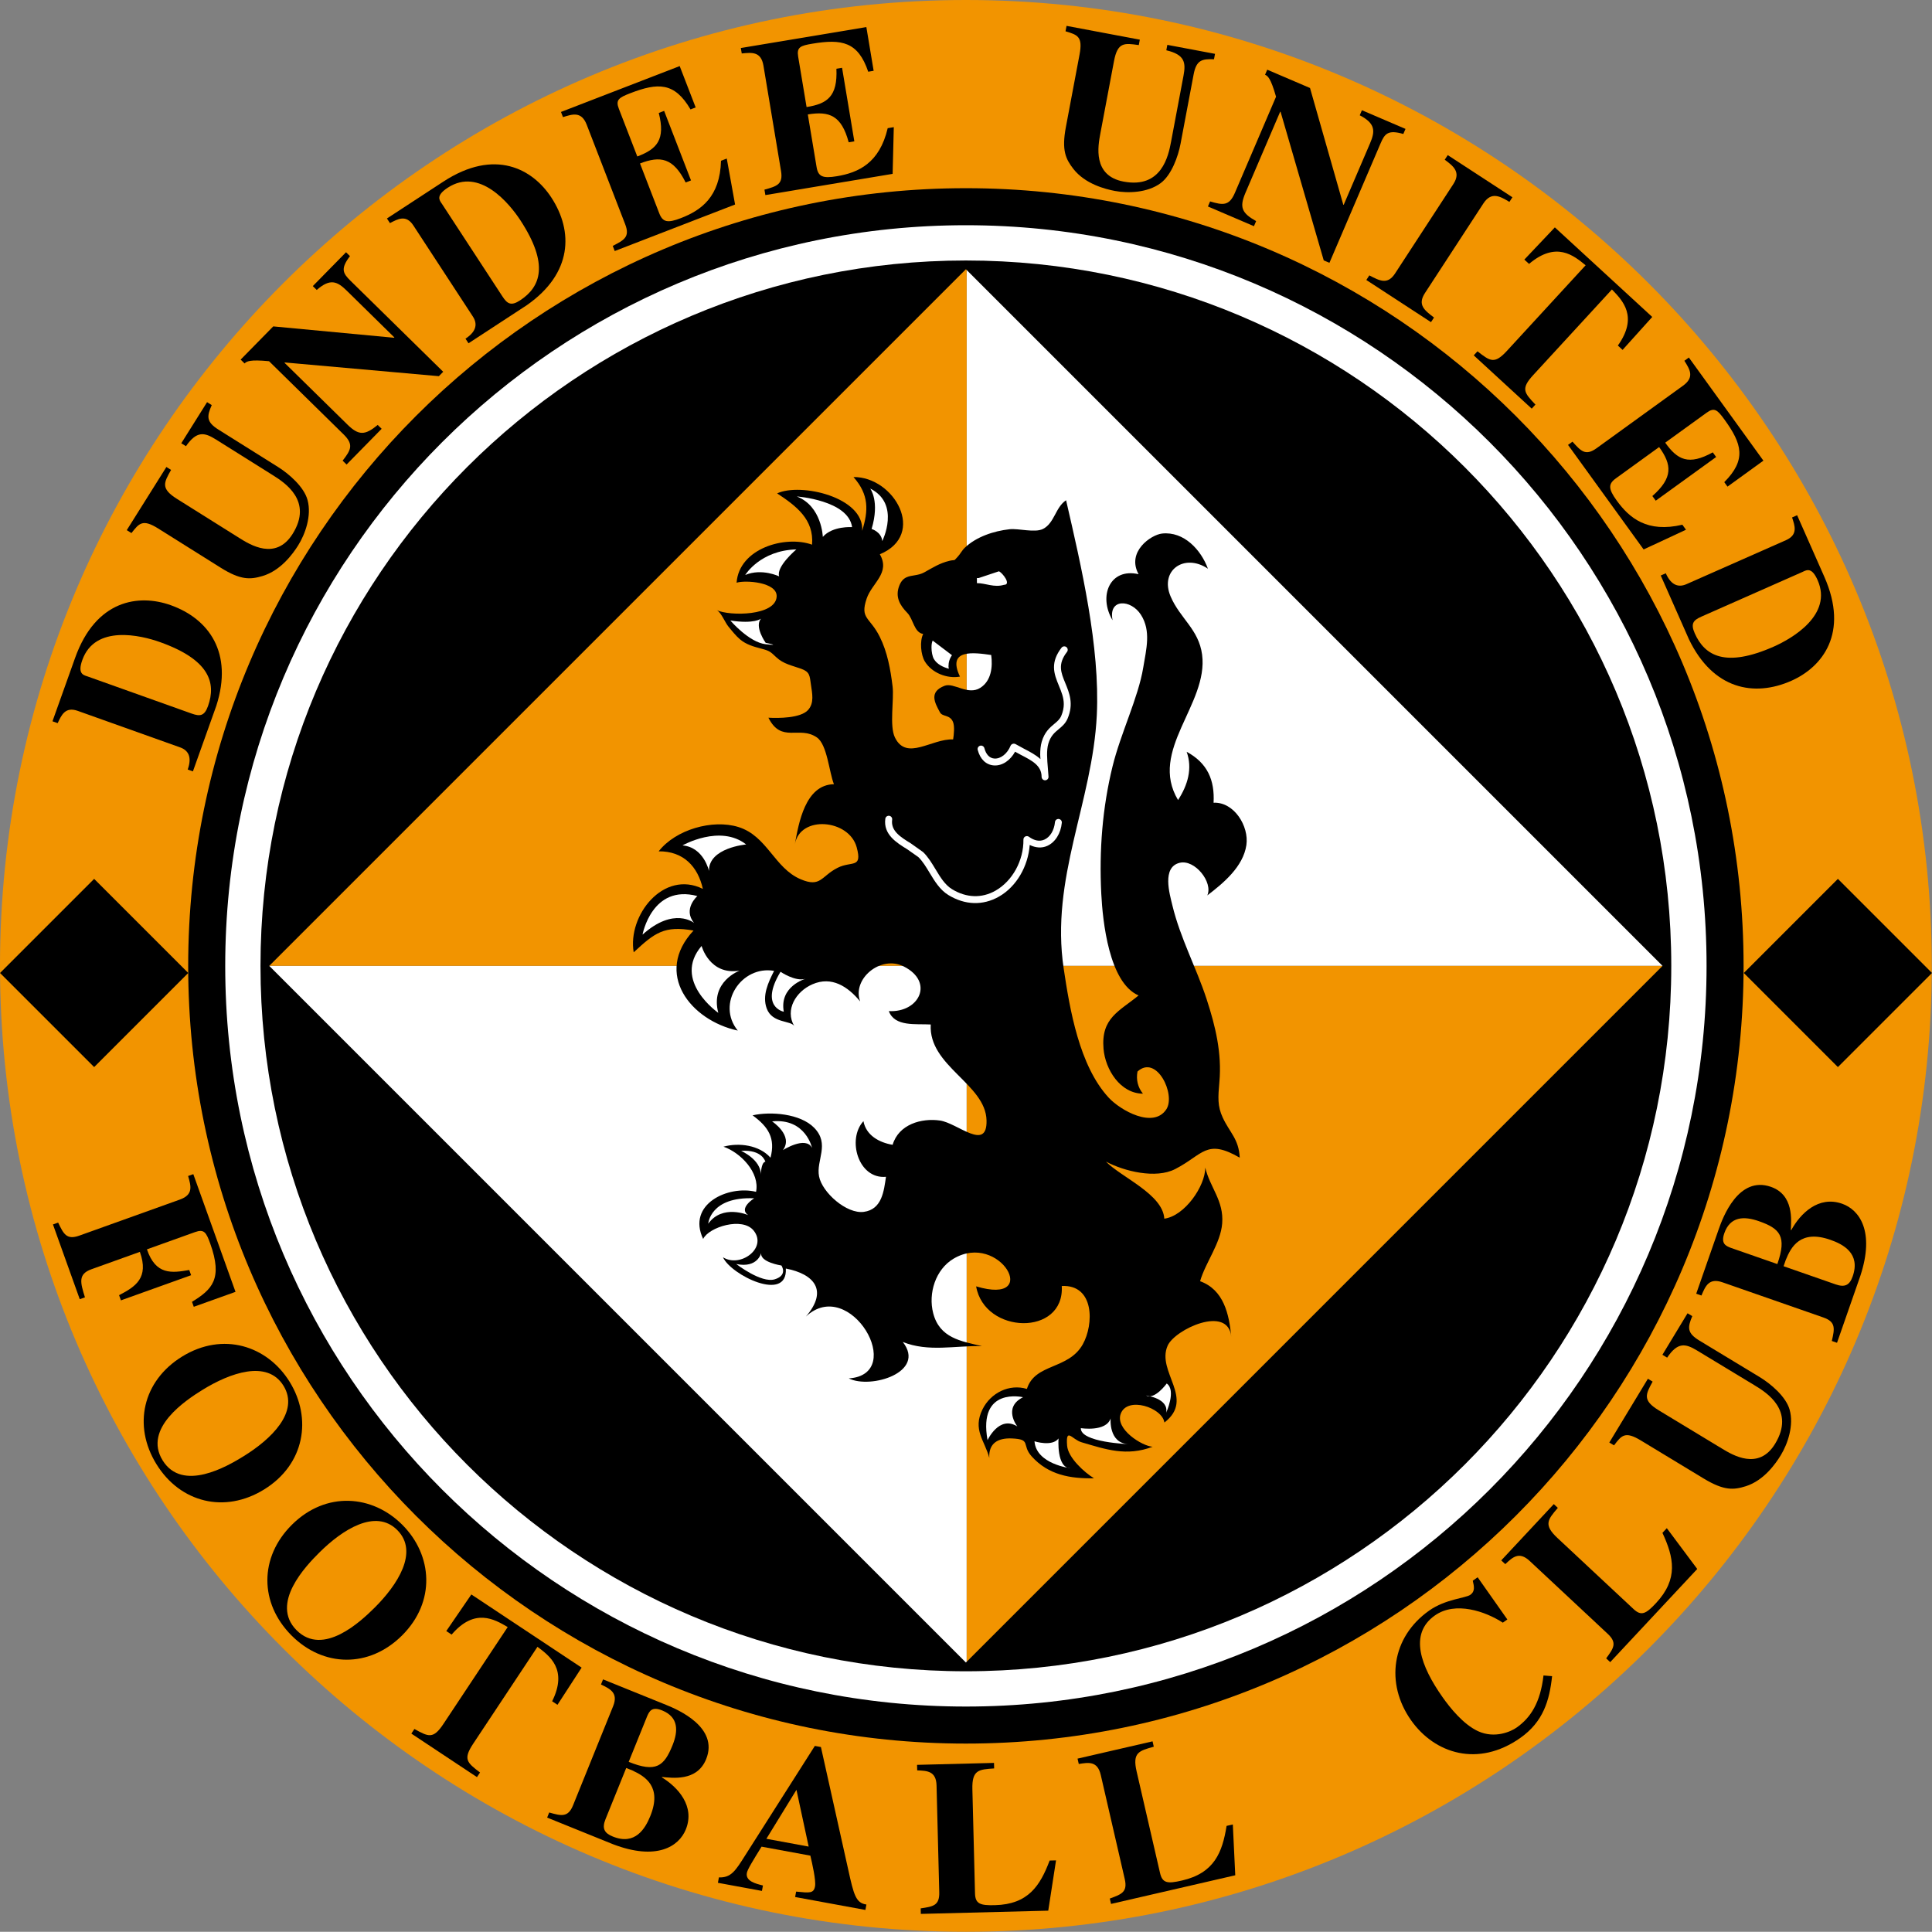
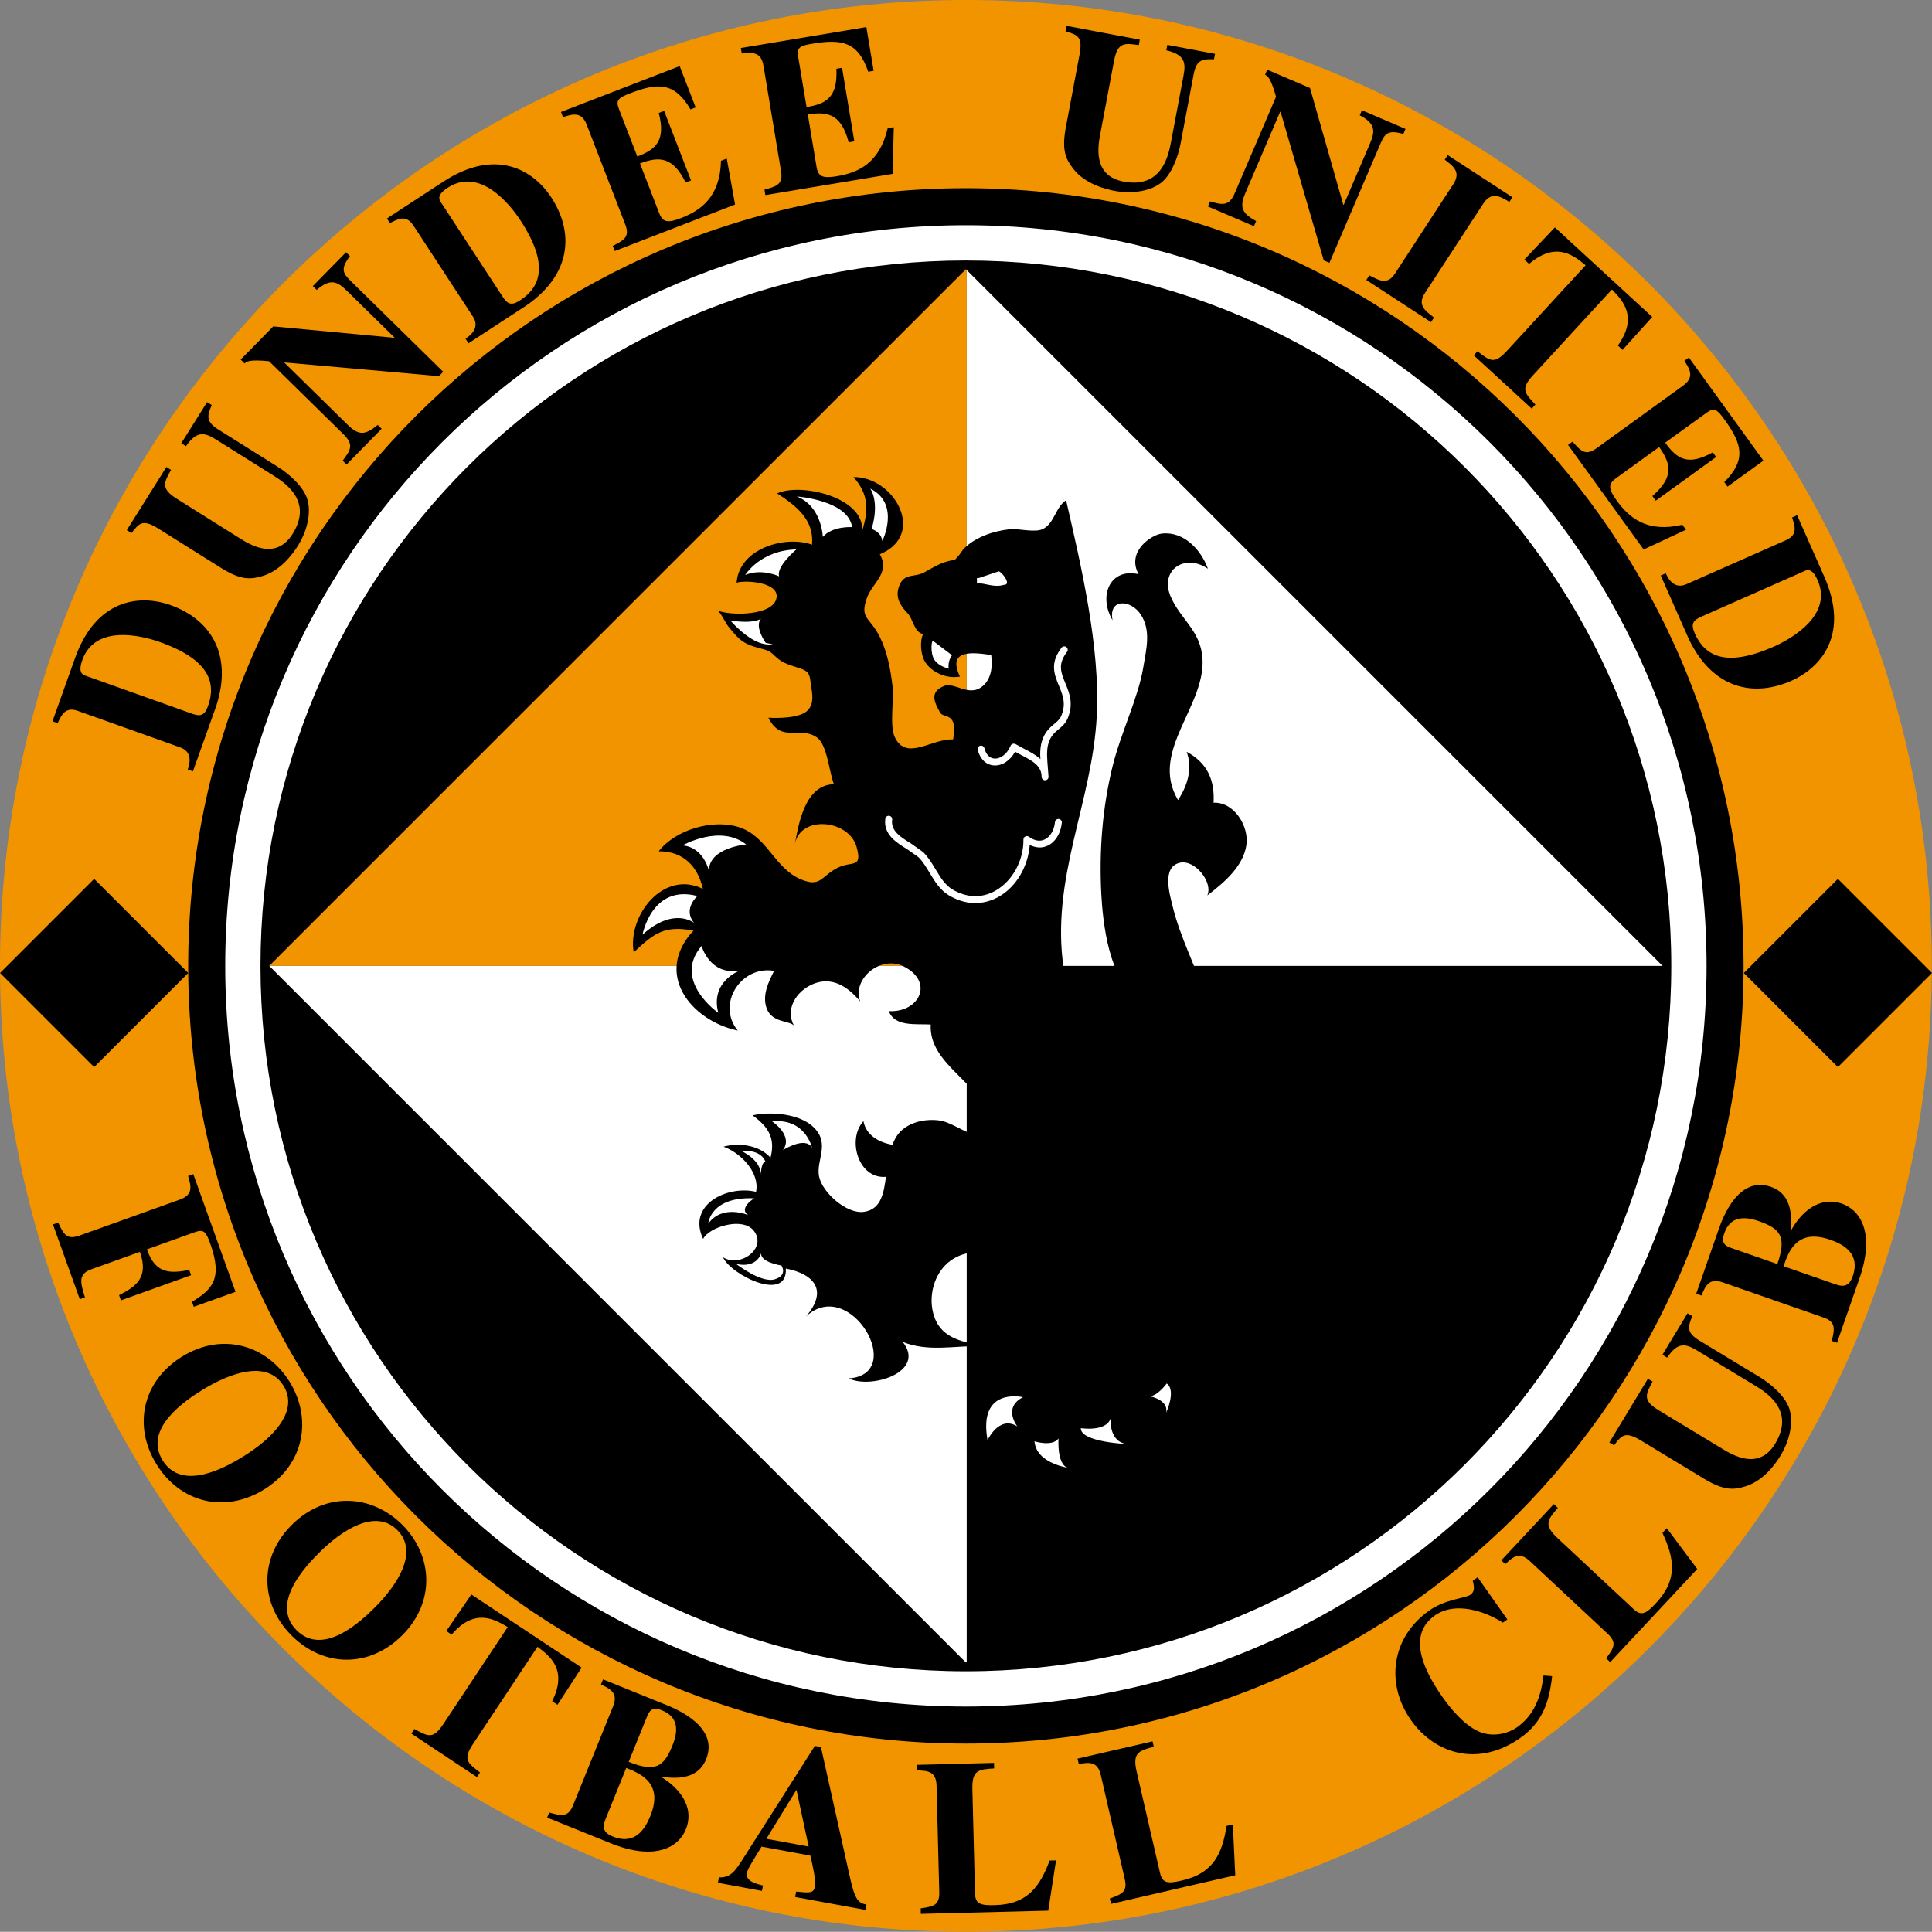
<svg xmlns="http://www.w3.org/2000/svg" version="1.0" id="Ebene_1" x="0px" y="0px" width="337.824px" height="337.784px" viewBox="0 0 337.824 337.784" enable-background="new 0 0 337.824 337.784" xml:space="preserve">
  <rect x="0" y="0" width="337.824" height="337.784" fill="#808080" stroke="none" />
  <path fill-rule="evenodd" clip-rule="evenodd" fill="#F29400" d="M0,168.892c0,93.127,75.766,168.893,168.893,168.893  s168.895-75.766,168.895-168.893C337.787,75.763,262.02,0,168.893,0S0,75.763,0,168.892L0,168.892z" />
  <path fill-rule="evenodd" clip-rule="evenodd" d="M304.877,168.891c0,75.104-60.883,135.987-135.984,135.987  c-75.104,0-135.986-60.883-135.986-135.987c0-75.103,60.882-135.984,135.986-135.984C243.994,32.906,304.877,93.788,304.877,168.891  L304.877,168.891z" />
  <path fill-rule="evenodd" clip-rule="evenodd" d="M33.801,205.308l7.38,20.582l-7.297,2.613l-0.312-0.867  c3.488-2.156,5.425-3.957,3.186-10.199c-0.702-1.961-1.083-2.559-2.644-2l-8.422,3.02c1.541,4.527,4.313,4.148,7.4,3.613l0.325,0.91  l-12.27,4.398l-0.325-0.906c2.833-1.469,5.275-3,3.635-7.574L16,221.933c-2.396,0.855-1.948,2.336-1.146,4.918l-0.908,0.324  l-4.686-13.07l0.907-0.324c0.959,1.992,1.472,3.078,3.724,2.27l17.569-6.301c2.396-0.859,1.935-2.371,1.432-4.117L33.801,205.308  L33.801,205.308z" />
  <path fill-rule="evenodd" clip-rule="evenodd" d="M49.569,242.304c2.837,4.594-2.187,9.375-6.977,12.332  c-2.854,1.766-10.686,6.332-14.153,0.723c-3.466-5.609,4.123-10.57,6.977-12.336C40.206,240.065,46.73,237.71,49.569,242.304  L49.569,242.304z M50.652,241.632c-3.913-6.332-11.672-8.836-18.824-4.418c-6.89,4.258-8.626,12.086-4.47,18.813  c4.155,6.727,11.934,8.676,18.823,4.418C53.332,256.026,54.563,247.968,50.652,241.632L50.652,241.632z" />
  <path fill-rule="evenodd" clip-rule="evenodd" d="M69.478,267.554c3.804,3.828-0.007,9.625-4.004,13.59  c-2.382,2.363-8.978,8.582-13.623,3.906c-4.645-4.684,1.624-11.23,4.006-13.594C59.853,267.487,65.676,263.718,69.478,267.554  L69.478,267.554z M70.382,266.655c-5.243-5.281-13.367-5.969-19.334-0.047c-5.749,5.707-5.669,13.723-0.101,19.336  c5.569,5.609,13.586,5.75,19.335,0.047C76.248,280.069,75.624,271.937,70.382,266.655L70.382,266.655z" />
  <path fill-rule="evenodd" clip-rule="evenodd" d="M83.401,310.741l-11.473-7.609l0.533-0.805c2.474,1.363,3.288,1.809,5.079-0.891  l11.235-16.934c-2.335-1.363-5.752-3.402-9.806,1.316l-0.932-0.617l4.381-6.398l19.282,12.793l-4.221,6.5l-0.932-0.617  c2.768-5.57-0.436-7.926-2.567-9.523L82.748,304.89c-1.813,2.734-1.084,3.309,1.188,5.047L83.401,310.741L83.401,310.741z" />
  <path fill-rule="evenodd" clip-rule="evenodd" d="M109.499,309.144l1.073,0.434c2.28,1.047,5.209,2.855,3.141,7.969  c-0.882,2.18-2.633,5.176-6.565,3.582c-1.502-0.605-1.915-1.438-1.264-3.047L109.499,309.144L109.499,309.144z M113.173,300.062  c0.367-0.809,0.779-1.723,2.603-0.984c2.896,1.172,2.829,3.598,1.817,6.102c-1.476,3.645-2.87,4.828-7.66,2.891L113.173,300.062  L113.173,300.062z M95.673,317.819l11.512,4.656c7.602,2.91,11.521,0.418,12.736-2.586c1.647-4.074-1.384-7.383-4.184-9.098  l0.029-0.07c1.689,0.141,6.105,0.848,7.71-3.125c2.257-5.574-4.979-8.668-6.981-9.477l-11.048-4.469l-0.361,0.895  c1.601,0.773,3.073,1.449,2.119,3.809l-6.997,17.305c-0.882,2.184-2.085,1.863-4.173,1.266L95.673,317.819L95.673,317.819z" />
  <path fill-rule="evenodd" clip-rule="evenodd" d="M134.007,321.526l5.259-8.563l2.135,9.926L134.007,321.526L134.007,321.526z   M151.498,333.019c-1.834-0.258-2.204-1.66-3.164-6.035l-4.79-21.504l-1.063-0.195l-12.241,19.238  c-1.661,2.633-2.429,3.828-4.534,3.754l-0.174,0.945l7.7,1.418l0.174-0.949c-1.274-0.313-3.074-0.762-2.81-2.199  c0.11-0.609,1.004-2.055,2.568-4.59l8.535,1.57c0.307,1.313,1.005,4.34,0.816,5.363c-0.23,1.254-0.92,1.164-3.307,0.926  l-0.175,0.945l12.29,2.262L151.498,333.019L151.498,333.019z" />
  <path fill-rule="evenodd" clip-rule="evenodd" d="M183.295,334.093l-22.281,0.566l-0.024-0.965c2.151-0.324,3.306-0.469,3.246-2.82  l-0.473-18.66c-0.064-2.543-1.647-2.582-3.385-2.652l-0.024-0.965l13.455-0.34l0.025,0.965c-2.696,0.18-3.893,0.25-3.806,3.645  l0.46,18.195c0.047,1.852,0.903,2.137,3.486,2.07c5.82-0.145,7.898-3.398,9.563-7.801l1.117-0.027L183.295,334.093L183.295,334.093z  " />
  <path fill-rule="evenodd" clip-rule="evenodd" d="M215.994,327.905l-21.721,5.008l-0.217-0.938c2.043-0.75,3.145-1.121,2.613-3.414  l-4.191-18.188c-0.57-2.48-2.127-2.203-3.846-1.926l-0.217-0.938l13.117-3.023l0.215,0.938c-2.604,0.723-3.762,1.027-3,4.332  l4.09,17.738c0.416,1.805,1.311,1.914,3.828,1.332c5.676-1.305,7.063-4.91,7.813-9.555l1.09-0.25L215.994,327.905L215.994,327.905z" />
  <path fill-rule="evenodd" clip-rule="evenodd" d="M271.395,293.089c-0.459,4.238-1.523,7.957-5.559,10.801  c-7.346,5.172-14.961,2.793-19.113-3.105c-4.508-6.402-3.428-14.516,3.197-19.176c2.838-2,6.354-2.16,7.174-2.742  c0.852-0.598,0.67-1.457,0.432-2.469l0.85-0.602l5.195,7.379l-0.791,0.559c-3.033-1.969-8.279-3.793-11.877-1.262  c-4.604,3.238-2.439,8.93,1.316,14.258c1.33,1.895,3.648,4.789,6.236,5.984c2.922,1.34,5.748,0.059,6.725-0.629  c2.461-1.73,4.16-4.344,4.713-9.117L271.395,293.089L271.395,293.089z" />
  <path fill-rule="evenodd" clip-rule="evenodd" d="M296.775,274.347l-15.217,16.289l-0.707-0.66c1.279-1.762,1.984-2.684,0.266-4.293  l-13.639-12.738c-1.861-1.738-2.998-0.637-4.268,0.555l-0.705-0.656l9.188-9.84l0.705,0.66c-1.758,2.051-2.547,2.953-0.066,5.266  l13.303,12.426c1.354,1.266,2.156,0.855,3.922-1.031c3.975-4.258,3.109-8.02,1.135-12.293l0.764-0.816L296.775,274.347  L296.775,274.347z" />
  <path fill-rule="evenodd" clip-rule="evenodd" d="M295.906,230.136c-0.836,1.977-0.934,2.953,1.244,4.273l10.523,6.371  c1.949,1.176,4.604,3.418,5.252,5.703c0.779,2.727-0.33,5.977-1.531,7.953c-0.877,1.453-2.951,4.434-6.131,5.441  c-2.111,0.66-3.785,0.816-7.35-1.34l-11.016-6.672c-2.773-1.676-3.359-0.859-4.674,0.867l-0.824-0.496l6.748-11.152l0.826,0.5  c-1.221,2.238-1.809,3.277,1.096,5.035l11.02,6.672c1.879,1.141,6.434,3.895,9.313-0.855c3.514-5.805-1.496-8.93-3.607-10.207  l-10.063-6.09c-2.012-1.219-3.373-1.504-5.221,1.254l-0.826-0.5l4.395-7.258L295.906,230.136L295.906,230.136z" />
  <path fill-rule="evenodd" clip-rule="evenodd" d="M311.873,221.409l0.379-1.09c0.936-2.332,2.6-5.344,7.807-3.527  c2.221,0.773,5.297,2.375,3.9,6.383c-0.533,1.527-1.344,1.98-2.982,1.41L311.873,221.409L311.873,221.409z M302.621,218.187  c-0.822-0.328-1.758-0.695-1.111-2.551c1.029-2.953,3.455-3.004,6.008-2.117c3.713,1.297,4.965,2.633,3.264,7.512L302.621,218.187  L302.621,218.187z M321.217,234.796l4.086-11.727c2.533-7.734-0.148-11.527-3.209-12.594c-4.15-1.445-7.303,1.742-8.881,4.621  l-0.072-0.023c0.061-1.695,0.549-6.141-3.492-7.547c-5.682-1.98-8.418,5.398-9.127,7.438l-3.924,11.25l0.91,0.32  c0.695-1.637,1.301-3.145,3.703-2.305l17.627,6.145c2.217,0.773,1.957,1.988,1.469,4.105L321.217,234.796L321.217,234.796z" />
  <path fill-rule="evenodd" clip-rule="evenodd" d="M212.273,10.362c-2.139-0.089-3.09,0.164-3.561,2.665l-2.281,12.09  c-0.42,2.235-1.586,5.508-3.498,6.914c-2.283,1.688-5.717,1.786-7.988,1.357c-1.668-0.313-5.188-1.213-7.244-3.837  c-1.359-1.747-2.094-3.26-1.32-7.353l2.385-12.657c0.6-3.184-0.371-3.446-2.451-4.071l0.18-0.947l12.811,2.412l-0.18,0.948  c-2.523-0.358-3.705-0.542-4.334,2.795l-2.385,12.656c-0.408,2.162-1.395,7.391,4.064,8.419c6.668,1.258,7.836-4.526,8.295-6.953  l2.178-11.558c0.436-2.313,0.225-3.688-3.006-4.452l0.178-0.947l8.34,1.571L212.273,10.362L212.273,10.362z" />
  <path fill-rule="evenodd" clip-rule="evenodd" d="M211.594,35.22c2.234,0.661,3.334,0.838,4.336-1.501l7.195-16.805  c-0.936-3.296-1.459-3.645-1.92-3.843l0.379-0.885l7.482,3.202l5.818,20.406l0.068,0.029l4.602-10.74  c0.91-2.127,0.988-3.479-1.793-4.922l0.381-0.886l7.619,3.264l-0.379,0.887c-2.689-0.774-3.252-0.05-3.98,1.651l-8.941,20.881  l-0.994-0.426l-7.545-25.971l-0.072-0.029l-6.072,14.18c-1.092,2.552-0.637,3.544,1.863,4.952l-0.379,0.886l-8.047-3.445  L211.594,35.22L211.594,35.22z" />
  <path fill-rule="evenodd" clip-rule="evenodd" d="M250.219,56.331l-11.307-7.373l0.525-0.807c1.85,0.976,3.195,1.667,4.502-0.335  l10.193-15.636c1.391-2.131-0.084-3.185-1.508-4.252l0.525-0.807l11.307,7.372l-0.525,0.808c-1.561-0.925-3.133-1.904-4.564,0.293  L249.17,51.229c-1.346,2.069-0.119,3.007,1.576,4.295L250.219,56.331L250.219,56.331z" />
  <path fill-rule="evenodd" clip-rule="evenodd" d="M267.832,71.455l-10.137-9.318l0.652-0.71c2.227,1.734,2.963,2.305,5.154-0.081  l13.758-14.96c-2.094-1.714-5.148-4.261-9.893-0.239l-0.822-0.757l5.332-5.63l17.031,15.661l-5.186,5.759l-0.826-0.756  c3.609-5.066,0.816-7.895-1.039-9.809l-13.756,14.96c-2.219,2.414-1.588,3.097,0.381,5.171L267.832,71.455L267.832,71.455z" />
  <path fill-rule="evenodd" clip-rule="evenodd" d="M295.309,62.516l13.035,18.033l-6.277,4.542l-0.566-0.782  c3.918-3.928,3.096-6.711,0.045-10.93c-1.242-1.719-1.777-2.192-3.121-1.221l-7.248,5.244c2.137,3.022,4.102,4.028,8.316,1.695  l0.588,0.813l-10.561,7.638l-0.592-0.813c3.639-3.2,3.422-5.471,1.184-8.564l-7.559,5.469c-1.381,0.995-1.322,1.859,0.146,3.89  c2.211,3.063,5.332,5.664,11.475,4.221l0.633,0.875l-7.406,3.449l-13.219-18.281l0.781-0.565c1.475,1.646,2.268,2.547,4.209,1.146  l15.121-10.938c2.064-1.49,1.18-2.848,0.234-4.354L295.309,62.516L295.309,62.516z" />
  <path fill-rule="evenodd" clip-rule="evenodd" d="M315.203,99.996c0.76-0.378,1.627-0.803,2.623,1.454  c2.682,6.067-4.471,10.199-7.682,11.619c-8.432,3.725-12.059,1.62-13.807-2.33c-0.746-1.694-0.254-2.292,1.158-2.915L315.203,99.996  L315.203,99.996z M290.393,100.632l4.928,11.146c4.213,8.765,11.398,10.143,17.891,7.271c5.432-2.4,10.148-8.322,5.783-18.199  l-4.756-10.759l-0.881,0.391c0.469,1.438,1.082,3.021-1.07,3.972l-17.391,7.688c-1.301,0.577-2.639,0.323-3.621-1.899  L290.393,100.632L290.393,100.632z" />
  <path fill-rule="evenodd" clip-rule="evenodd" d="M15.294,118.272c-0.812-0.247-1.732-0.536-0.902-2.86  c2.228-6.247,10.262-4.323,13.568-3.144c8.682,3.097,9.864,7.123,8.414,11.189c-0.622,1.744-1.393,1.839-2.846,1.321L15.294,118.272  L15.294,118.272z M33.732,134.883l4.095-11.479c2.975-9.257-1.291-15.201-7.976-17.585c-5.594-1.996-13.092-0.945-16.721,9.224  l-3.954,11.079l0.908,0.324c0.651-1.365,1.294-2.937,3.51-2.146l17.907,6.388c1.344,0.48,2.139,1.583,1.322,3.869L33.732,134.883  L33.732,134.883z" />
  <path fill-rule="evenodd" clip-rule="evenodd" d="M37.025,70.834c-0.866,1.96-0.979,2.938,1.178,4.29l10.421,6.538  c1.928,1.209,4.549,3.49,5.157,5.785c0.739,2.74-0.423,5.973-1.653,7.932c-0.901,1.438-3.023,4.385-6.22,5.341  c-2.121,0.626-3.798,0.758-7.325-1.457l-10.911-6.845c-2.744-1.723-3.342-0.913-4.686,0.793l-0.818-0.512l6.929-11.042l0.816,0.513  c-1.255,2.217-1.856,3.25,1.018,5.055l10.91,6.845c1.863,1.17,6.37,3.996,9.322-0.708c3.607-5.749-1.35-8.951-3.44-10.263  l-9.964-6.251c-1.993-1.25-3.35-1.554-5.243,1.174l-0.816-0.515l4.509-7.186L37.025,70.834L37.025,70.834z" />
  <path fill-rule="evenodd" clip-rule="evenodd" d="M59.912,80.549c1.43-1.84,1.992-2.8,0.177-4.582L47.045,63.16  c-3.411-0.323-3.927,0.035-4.277,0.393l-0.688-0.675l5.701-5.806l21.126,1.988l0.053-0.056l-8.338-8.187  c-1.65-1.623-2.883-2.184-5.237-0.116l-0.688-0.676l5.809-5.916l0.688,0.677c-1.697,2.223-1.228,3.009,0.094,4.307l16.208,15.914  l-0.756,0.77L49.801,63.38l-0.054,0.055l11.007,10.808c1.982,1.946,3.072,1.882,5.292,0.062l0.688,0.674l-6.133,6.248L59.912,80.549  L59.912,80.549z" />
  <path fill-rule="evenodd" clip-rule="evenodd" d="M77.279,35.648c-0.497-0.688-1.057-1.474,1.01-2.823  c5.554-3.628,10.788,2.761,12.709,5.698c5.041,7.716,3.551,11.64-0.065,14.002c-1.549,1.013-2.221,0.622-3.063-0.669L77.279,35.648  L77.279,35.648z M81.922,60.027l10.202-6.666c7.967-5.575,8.161-12.891,4.279-18.83c-3.248-4.973-9.857-8.669-18.897-2.762  l-9.846,6.434l0.528,0.808c1.343-0.694,2.806-1.558,4.092,0.412L82.68,55.339c0.781,1.192,0.749,2.552-1.285,3.881L81.922,60.027  L81.922,60.027z" />
  <path fill-rule="evenodd" clip-rule="evenodd" d="M98.092,19.577l20.756-8.022l2.794,7.229l-0.899,0.35  c-2.801-4.789-5.704-4.701-10.56-2.825c-1.979,0.766-2.57,1.159-1.973,2.707l3.226,8.345c3.467-1.3,4.939-2.944,3.756-7.612  l0.936-0.36l4.699,12.158l-0.936,0.36c-2.169-4.33-4.421-4.699-7.982-3.323l3.364,8.706c0.612,1.581,1.462,1.75,3.8,0.846  c3.526-1.362,6.833-3.716,7-10.023l1.008-0.388l1.452,8.036l-21.043,8.134l-0.348-0.899c1.967-1.009,3.04-1.547,2.178-3.778  l-6.729-17.408c-0.917-2.375-2.455-1.863-4.152-1.331L98.092,19.577L98.092,19.577z" />
  <path fill-rule="evenodd" clip-rule="evenodd" d="M129.539,8.396l21.95-3.661l1.274,7.646l-0.95,0.158  c-1.776-5.255-4.635-5.756-9.771-4.898c-2.092,0.348-2.751,0.615-2.479,2.252l1.472,8.825c3.659-0.571,5.434-1.886,5.217-6.696  l0.989-0.167l2.144,12.858l-0.987,0.165c-1.251-4.678-3.381-5.495-7.146-4.868l1.534,9.205c0.28,1.675,1.078,2.011,3.552,1.598  c3.728-0.62,7.443-2.258,8.882-8.4l1.065-0.179l-0.203,8.167l-22.253,3.711l-0.159-0.95c2.132-0.591,3.292-0.902,2.897-3.261  l-3.071-18.411c-0.418-2.51-2.028-2.318-3.797-2.142L129.539,8.396L129.539,8.396z" />
  <path fill-rule="evenodd" clip-rule="evenodd" fill="#FFFFFF" d="M298.404,168.892c0,71.529-57.986,129.51-129.512,129.51  c-71.526,0-129.51-57.98-129.51-129.51c0-71.527,57.983-129.51,129.51-129.51C240.418,39.382,298.404,97.364,298.404,168.892  L298.404,168.892z" />
  <path fill-rule="evenodd" clip-rule="evenodd" d="M292.234,168.892c0,68.119-55.223,123.342-123.342,123.342  c-68.121,0-123.344-55.223-123.344-123.342c0-68.122,55.223-123.343,123.344-123.343C237.012,45.549,292.234,100.77,292.234,168.892  L292.234,168.892z" />
  <polygon fill-rule="evenodd" clip-rule="evenodd" fill="#F29400" points="168.894,47.077 47.08,168.889 47.088,168.897   169.035,168.897 169.035,47.218 168.894,47.077 " />
  <polygon fill-rule="evenodd" clip-rule="evenodd" fill="#FFFFFF" points="290.705,168.889 169.035,47.218 169.035,168.897   290.699,168.897 290.705,168.889 " />
  <polygon fill-rule="evenodd" clip-rule="evenodd" fill="#FFFFFF" points="47.088,168.897 168.894,290.702 169.035,290.562   169.035,168.897 47.088,168.897 " />
-   <polygon fill-rule="evenodd" clip-rule="evenodd" fill="#F29400" points="169.035,168.897 169.035,290.562 290.699,168.897   169.035,168.897 " />
  <polygon fill-rule="evenodd" clip-rule="evenodd" points="16.463,186.585 0.006,170.133 16.462,153.677 32.917,170.13   16.463,186.585 " />
  <polygon fill-rule="evenodd" clip-rule="evenodd" points="321.369,186.585 304.916,170.133 321.369,153.677 337.824,170.13   321.369,186.585 " />
  <path fill-rule="evenodd" clip-rule="evenodd" d="M158.509,100.945c0.901-0.414,2.025-0.264,3.107-0.864  c1.506-0.839,2.687-1.601,4.365-2.008c1.186-0.286,0.646,0.172,1.461-0.696c0.461-0.49,0.755-1.12,1.26-1.603  c2.025-1.927,5.081-2.927,7.81-3.231c1.609-0.182,4.443,0.672,5.873-0.06c2.016-1.032,2.152-3.779,4.027-5.011  c2.658,11.546,5.953,25.614,5.373,37.569c-0.744,15.283-8.16,28.526-5.787,44.343c1.066,7.118,2.711,16.954,7.852,22.536  c2.057,2.234,7.828,5.496,10.09,2.055c1.695-2.582-1.701-9.664-5.039-6.609c-0.273,1.43,0.055,2.758,0.949,3.871  c-3.943-0.027-6.58-4.191-6.891-7.852c-0.459-5.414,2.773-6.555,6.129-9.324c-5.174-2.23-6.277-12.979-6.521-17.779  c-0.387-7.609,0.203-15.047,1.961-22.234c1.414-5.803,4.51-12.059,5.373-17.305c0.533-3.242,1.4-6.413-0.393-9.236  c-1.74-2.741-5.756-2.91-4.965,0.95c-2.543-4.258-0.449-9.208,4.545-8.057c-2.146-3.929,2.182-6.9,4.111-7.107  c3.822-0.408,6.807,2.84,8.016,6.15c-4.111-2.775-8.48,0.293-6.518,4.865c1.646,3.84,4.916,5.733,5.5,10.162  c1.137,8.687-9.41,16.74-4.207,25.421c1.689-2.59,2.559-5.505,1.506-8.436c3.643,1.971,4.92,4.95,4.707,8.906  c3.586-0.169,6.225,4.108,5.736,7.41c-0.561,3.77-3.979,6.622-6.832,8.796c1.039-2.287-2.184-6.348-4.836-5.699  c-3.139,0.77-1.758,5.42-1.262,7.477c1.371,5.68,4.17,10.842,5.969,16.337c1.578,4.82,2.684,9.48,2.244,14.488  c-0.238,2.695-0.354,4.227,0.578,6.234c1.23,2.664,2.813,3.73,2.98,7.027c-5.887-3.41-6.398-0.516-11.305,1.996  c-3.377,1.734-8.885,0.391-12.098-1.316c2.705,2.758,9.965,5.711,10.209,9.984c3.572-0.473,7.162-5.68,7.164-8.93  c0.818,3.484,3.275,5.789,2.957,9.762c-0.275,3.5-2.924,6.836-3.863,10.102c4.141,1.496,5.084,5.762,5.451,9.727  c-0.523-5.66-9.869-1.305-11.127,1.551c-2.002,4.559,4.867,9.254-0.563,13.43c-0.369-2.617-6.494-4.637-7.639-1.527  c-0.988,2.684,3.703,5.641,5.582,5.766c-4.584,1.727-8.176,0.465-12.43-0.785c-1.664-0.488-2.779-2.723-2.525,0.59  c0.164,2.117,3.039,4.699,4.699,5.707c-4.143,0.082-7.975-0.582-10.887-3.82c-1.838-2.043,0.006-3.008-3.502-3.148  c-2.324-0.094-4.057,0.77-3.918,3.406c-0.783-3.039-2.973-4.902-1.174-8.516c1.424-2.863,4.674-4.48,7.75-3.547  c1.424-4.523,7.258-3.324,9.773-7.801c1.953-3.484,2.061-10.469-3.676-10.199c0.523,8.832-13.508,8.484-14.974,0.066  c11.562,3.473,4.147-9.672-3.964-4.828c-3.131,1.867-4.442,6.039-3.546,9.512c1.124,4.348,4.836,4.898,8.528,5.766  c-4.719-0.113-9.351,1.078-13.842-0.727c4.149,5.305-5.612,8.285-9.447,6.371c10.274-0.684,0.217-18.039-7.499-10.809  c3.954-4.586,1.443-7.438-3.503-8.402c0.317,6.043-9.646,1.094-10.99-1.969c3.018,1.906,7.804-1.605,5.369-4.66  c-1.961-2.461-7.853-0.625-8.838,1.457c-2.889-6.066,4.353-9.445,9.248-8.242c0.697-3.387-2.745-6.879-5.694-7.891  c2.675-0.754,6.283-0.289,8.222,1.926c0.897-3.395-0.368-5.398-3.132-7.41c3.129-0.707,8.329-0.324,10.769,2.176  c2.799,2.867,0.312,5.648,0.851,8.488c0.539,2.824,4.823,6.621,7.83,6.215c3.202-0.43,3.51-3.691,3.876-6.129  c-4.862,0.441-6.851-6.594-3.942-9.73c0.453,2.453,2.718,3.738,5.101,4.133c1.073-3.602,5.058-4.703,8.271-4.246  c3.082,0.434,8.277,5.504,8.152-0.012c-0.139-6.383-10.17-9.492-9.758-16.781c-2.598-0.148-6.298,0.445-7.33-2.34  c5.303,0.297,8.007-5.09,2.603-7.812c-4.032-2.03-9.077,2.198-7.609,6.124c-2.152-2.605-4.978-4.473-8.355-3  c-2.896,1.262-4.836,4.473-3.176,7.301c-0.59-1.004-3.867-0.453-4.817-3.086c-0.813-2.25,0.257-4.512,1.295-6.563  c-5.709-0.997-10.172,5.75-6.353,10.441c-8.278-1.789-14.729-9.992-7.733-17.491c-5.129-0.902-6.768,0.378-10.463,3.804  c-1.104-6.416,5.202-14.499,12.095-11.088c-0.867-3.885-3.383-6.612-7.73-6.569c2.967-3.806,9.424-5.658,13.949-4.248  c5.048,1.573,6.271,7.176,10.887,9.135c3.521,1.494,3.554-0.533,6.438-1.998c2.485-1.263,4.383,0.203,3.35-3.604  c-1.327-4.888-9.884-5.672-10.807-0.532c0.66-3.677,1.82-10.408,6.831-10.487c-0.858-2.178-1.178-6.925-2.974-8.174  c-3.084-2.142-6.207,1.097-8.485-3.457c1.745,0.105,5.617,0.088,6.919-1.33c1.142-1.244,0.729-2.933,0.521-4.432  c-0.224-1.604-0.193-2.248-1.722-2.798c-1.563-0.562-3.077-0.82-4.345-2.014c-1.009-0.949-1.141-1.12-2.633-1.506  c-1.303-0.338-2.626-0.716-3.677-1.6c-0.763-0.638-1.471-1.544-2.1-2.315c-0.524-0.645-1.267-2.469-1.989-2.812  c2.24,1.064,10.328,1.036,10.47-2.398c0.103-2.521-5.501-2.888-7.006-2.399c0.433-5.998,8.497-8.339,13.194-6.653  c0.368-4.435-2.779-6.771-6.106-8.967c4.091-1.908,15.276,0.655,14.868,6.547c1.099-3.527,1.225-6.309-1.517-9.402  c7.117-0.082,12.87,10.064,4.609,13.503c1.884,3.294-1.389,5.01-2.311,7.764c-1.192,3.553,0.54,3.165,2.284,6.64  c1.354,2.696,1.892,5.733,2.255,8.704c0.283,2.317-0.581,6.887,0.406,8.919c2.037,4.189,6.434,0.179,10.18,0.349  c0.129-0.804,0.294-2.302-0.027-3.07c-0.548-1.3-1.83-0.854-2.27-1.66c-0.932-1.709-1.959-3.577,0.79-4.646  c1.633-0.636,4.078,1.742,6.264,0.35c1.924-1.228,2.182-3.663,1.9-5.737c-2.991-0.43-7.814-1.133-5.461,3.778  c-2.241,0.405-4.921-0.633-6.145-2.654c-0.702-1.162-0.921-3.554-0.286-4.805c-1.596-0.23-1.723-2.604-2.769-3.676  c-1.295-1.33-2.186-2.787-1.402-4.784C157.577,101.581,158.008,101.177,158.509,100.945L158.509,100.945z" />
  <path fill-rule="evenodd" clip-rule="evenodd" fill="#FFFFFF" d="M163.084,112.012c-0.141,0.275-0.205,0.718-0.205,1.202  c0,0.745,0.155,1.585,0.432,2.043c0.524,0.862,1.528,1.387,2.597,1.676c-0.012-0.128-0.058-0.274-0.058-0.399  c0-0.751,0.204-1.406,0.611-1.962L163.084,112.012L163.084,112.012z" />
  <path fill-rule="evenodd" clip-rule="evenodd" fill="#FFFFFF" d="M174.668,99.896c0.646,0.269,2.229,2.365,0.881,2.365  c-1.732,0.522-3.168-0.296-4.729-0.296c0-0.293,0-0.589,0-0.886c0.096,0,0.2,0,0.292,0  C172.297,100.681,173.482,100.294,174.668,99.896L174.668,99.896z" />
  <path fill-rule="evenodd" clip-rule="evenodd" fill="#FFFFFF" d="M152.162,85.429c0,0,1.707,2.192,0.244,7.067  c0,0,1.706,0.487,1.868,2.113C154.274,94.609,157.524,88.109,152.162,85.429L152.162,85.429z" />
  <path fill-rule="evenodd" clip-rule="evenodd" fill="#FFFFFF" d="M139.326,86.81c0,0,9.018,0.649,9.668,5.362  c0,0-3.413-0.245-5.119,1.706C143.875,93.878,143.714,88.516,139.326,86.81L139.326,86.81z" />
  <path fill-rule="evenodd" clip-rule="evenodd" fill="#FFFFFF" d="M130.308,100.539c0,0,2.6-4.306,8.937-4.468  c0,0-3.574,3.007-3.006,4.713C136.238,100.784,133.232,99.32,130.308,100.539L130.308,100.539z" />
  <path fill-rule="evenodd" clip-rule="evenodd" fill="#FFFFFF" d="M127.707,108.501c0,0,3.25,3.818,6.176,4.145  c2.925,0.325,0-0.245,0-0.245s-2.032-2.843-0.813-4.224C133.069,108.177,131.932,109.15,127.707,108.501L127.707,108.501z" />
  <path fill-rule="evenodd" clip-rule="evenodd" fill="#FFFFFF" d="M119.34,147.824c0,0,6.582-3.737,11.131-0.164  c0,0-6.582,0.57-6.501,4.631C123.97,152.291,123.077,148.149,119.34,147.824L119.34,147.824z" />
  <path fill-rule="evenodd" clip-rule="evenodd" fill="#FFFFFF" d="M112.352,163.422c0,0,1.628-8.854,9.588-6.742  c0,0-2.599,2.274-0.568,4.711C121.371,161.391,117.877,158.465,112.352,163.422L112.352,163.422z" />
  <path fill-rule="evenodd" clip-rule="evenodd" fill="#FFFFFF" d="M122.678,165.405c0,0,1.388,5.191,6.652,4.314  c0,0-5.191,1.9-3.729,7.385C125.601,177.104,117.486,171.472,122.678,165.405L122.678,165.405z" />
-   <path fill-rule="evenodd" clip-rule="evenodd" fill="#FFFFFF" d="M136.481,169.922c0,0,2.601,1.784,4.388,1.218  c0,0-4.631,1.301-3.818,5.77C137.051,176.909,132.745,176.097,136.481,169.922L136.481,169.922z" />
  <path fill-rule="evenodd" clip-rule="evenodd" fill="#FFFFFF" d="M135.004,196.081c0,0,3.787,2.48,1.894,5.027  c0,0,3.982-2.547,5.093-0.395C141.99,200.714,140.881,195.491,135.004,196.081L135.004,196.081z" />
  <path fill-rule="evenodd" clip-rule="evenodd" fill="#FFFFFF" d="M129.584,201.237c0,0,3.462,1.5,3.462,4.18  c0,0,0-2.156,0.783-2.285C133.829,203.132,133.307,200.976,129.584,201.237L129.584,201.237z" />
  <path fill-rule="evenodd" clip-rule="evenodd" fill="#FFFFFF" d="M123.839,213.972c0,0,0.326-4.766,8.031-4.441  c0,0-2.806,1.762-1.045,2.938C130.825,212.468,126.319,210.511,123.839,213.972L123.839,213.972z" />
  <path fill-rule="evenodd" clip-rule="evenodd" fill="#FFFFFF" d="M128.736,221.022c0,0,4.374,3.395,6.725,2.676  c2.351-0.715,1.176-2.414,1.176-2.414s-3.853-0.586-3.526-2.219C133.11,219.065,132.521,221.808,128.736,221.022L128.736,221.022z" />
  <path fill-rule="evenodd" clip-rule="evenodd" fill="#FFFFFF" d="M178.885,244.315c0,0-7.908-1.898-6.205,7.508  c0,0,2.004-4.402,5.205-2.402C177.885,249.421,175.279,246.116,178.885,244.315L178.885,244.315z" />
  <path fill-rule="evenodd" clip-rule="evenodd" fill="#FFFFFF" d="M180.889,252.022c0,0,3.104,1,4.205-0.5c0,0-0.402,5.207,2.1,5.207  C187.193,256.729,181.188,256.026,180.889,252.022L180.889,252.022z" />
  <path fill-rule="evenodd" clip-rule="evenodd" fill="#FFFFFF" d="M188.994,249.722c0,0,4.406,0.703,5.207-1.699  c0,0-0.398,4.402,3.205,4.5C197.406,252.522,188.895,252.226,188.994,249.722L188.994,249.722z" />
  <path fill-rule="evenodd" clip-rule="evenodd" fill="#FFFFFF" d="M200.408,244.015c0,0,4.002,0.504,3.504,3.004  c0,0,1.801-3.902,0.1-5.105C204.012,241.913,201.91,244.815,200.408,244.015L200.408,244.015z" />
  <path fill-rule="evenodd" clip-rule="evenodd" fill="#FFFFFF" d="M154.803,143.165c-0.373,2.749,1.967,4.188,3.848,5.345  l1.927,1.355c0.753,0.733,1.341,1.708,1.964,2.74c0.887,1.471,1.804,2.989,3.291,3.9c2.896,1.773,6.033,1.872,8.836,0.277  c3.072-1.748,5.105-5.3,5.383-9.032c1.037,0.5,2.1,0.595,3.063,0.159c1.396-0.623,2.373-2.174,2.551-4.049  c0.031-0.331-0.213-0.624-0.543-0.655c-0.332-0.031-0.623,0.212-0.654,0.543c-0.139,1.44-0.846,2.616-1.848,3.063  c-0.824,0.372-1.762,0.2-2.709-0.496c-0.184-0.135-0.43-0.155-0.633-0.05c-0.203,0.103-0.33,0.313-0.326,0.543  c0.049,3.652-1.914,7.24-4.879,8.928c-2.404,1.368-5.107,1.275-7.612-0.259c-1.235-0.757-2.038-2.086-2.887-3.495  c-0.636-1.051-1.292-2.141-2.155-2.98l-2.138-1.519c-1.825-1.123-3.55-2.185-3.284-4.156c0.047-0.33-0.185-0.633-0.515-0.679  C155.151,142.605,154.848,142.836,154.803,143.165L154.803,143.165z" />
  <path fill-rule="evenodd" clip-rule="evenodd" fill="#FFFFFF" d="M185.617,113.255c-0.979,1.264-1.318,2.379-1.318,3.405  c0,1.167,0.438,2.222,0.863,3.257c0.43,1.047,0.848,2.055,0.848,3.204c0,0.632-0.127,1.305-0.441,2.051  c-0.26,0.606-0.707,0.979-1.223,1.408c-0.752,0.626-1.691,1.404-2.189,3.105c-0.205,0.69-0.27,1.469-0.27,2.266  c0,0.263,0.031,0.52,0.043,0.785c-0.807-0.742-1.848-1.285-2.828-1.791l-1.521-0.831c-0.154-0.081-0.346-0.104-0.506-0.046  c-0.162,0.059-0.305,0.175-0.369,0.332c-0.563,1.39-1.725,2.309-2.822,2.238c-0.842-0.055-1.465-0.698-1.758-1.816  c-0.084-0.321-0.414-0.512-0.733-0.43c-0.323,0.085-0.517,0.415-0.432,0.735c0.427,1.636,1.464,2.625,2.845,2.714  c1.449,0.094,2.85-0.87,3.689-2.4c0.475,0.259,1.057,0.576,1.057,0.576c1.916,0.989,3.57,1.845,3.58,3.807  c0,0.004,0.002,0.049,0.002,0.049c0.027,0.323,0.299,0.577,0.625,0.566c0.322-0.013,0.582-0.271,0.582-0.595  c0-0.003,0-0.005,0-0.008c0-0.009-0.008-0.016-0.008-0.027c0,0.003,0.004,0.002,0.008,0.005l-0.113-1.489  c-0.129-1.526-0.268-3.105,0.084-4.3c0.398-1.348,1.082-1.917,1.805-2.52c0.584-0.486,1.189-0.988,1.561-1.862  c1.096-2.567,0.301-4.489-0.398-6.187c-0.766-1.853-1.371-3.318,0.291-5.462c0.205-0.263,0.158-0.64-0.104-0.847  C186.201,112.945,185.822,112.994,185.617,113.255L185.617,113.255z" />
</svg>